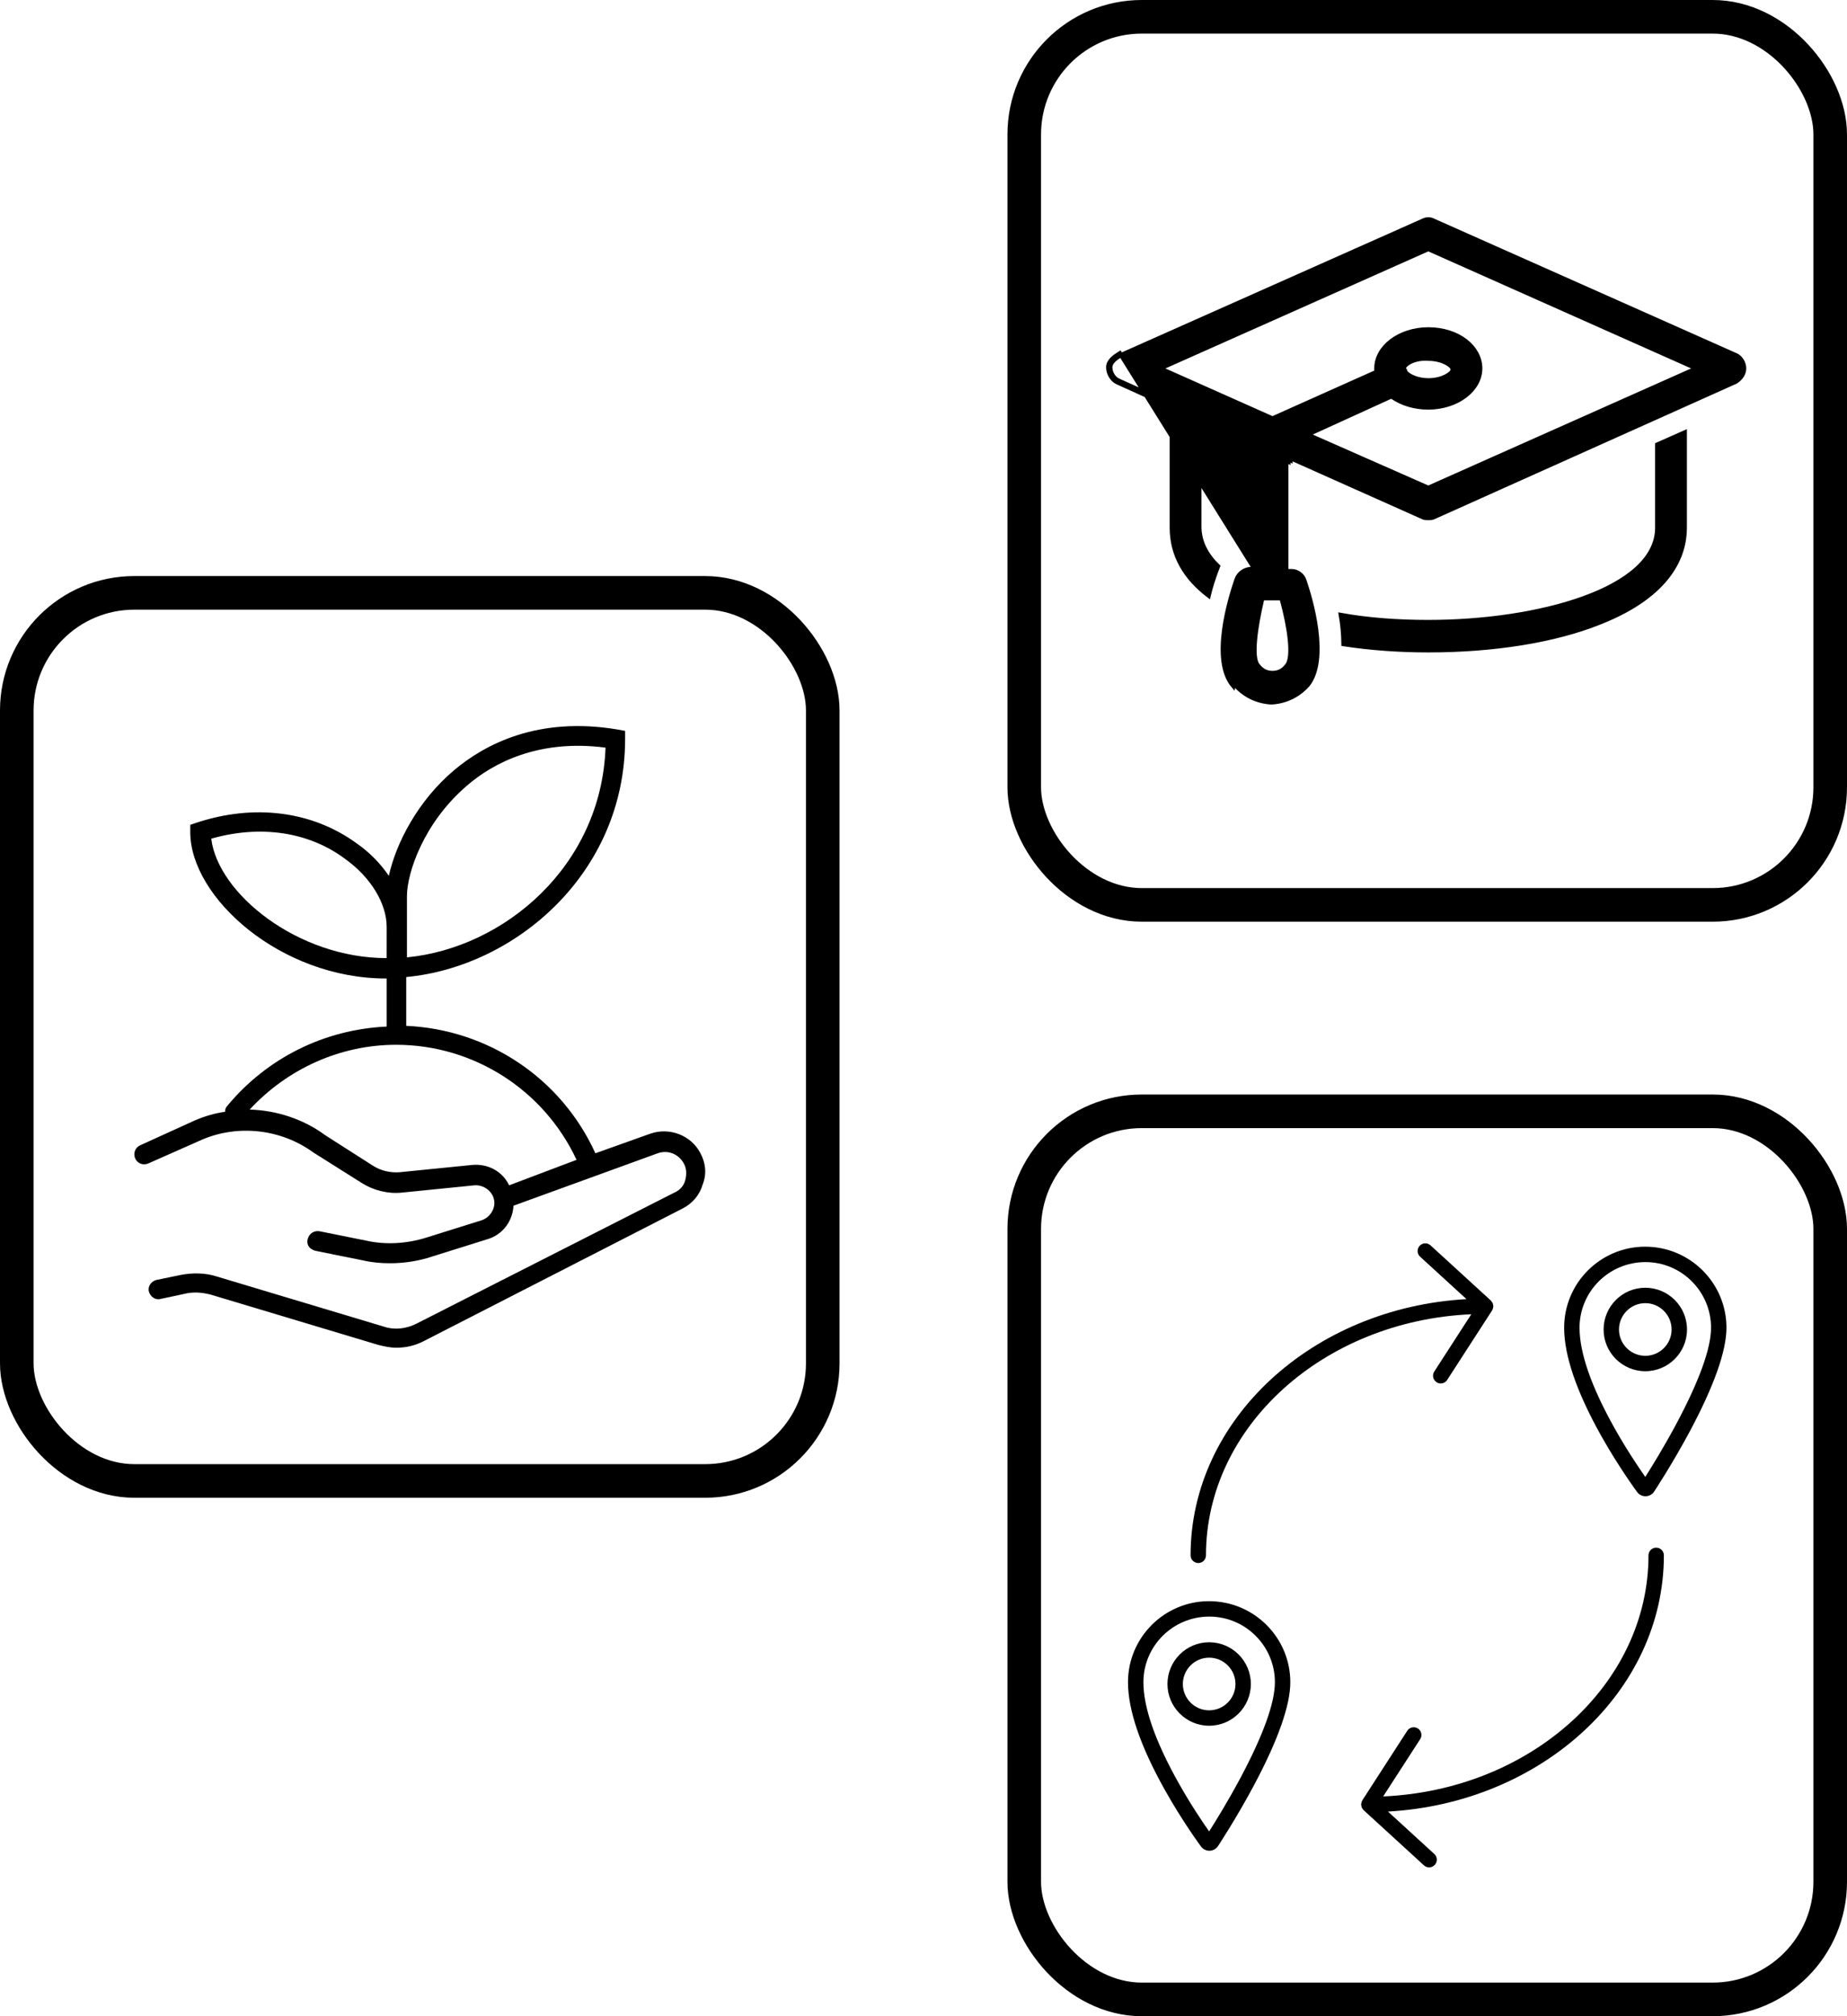
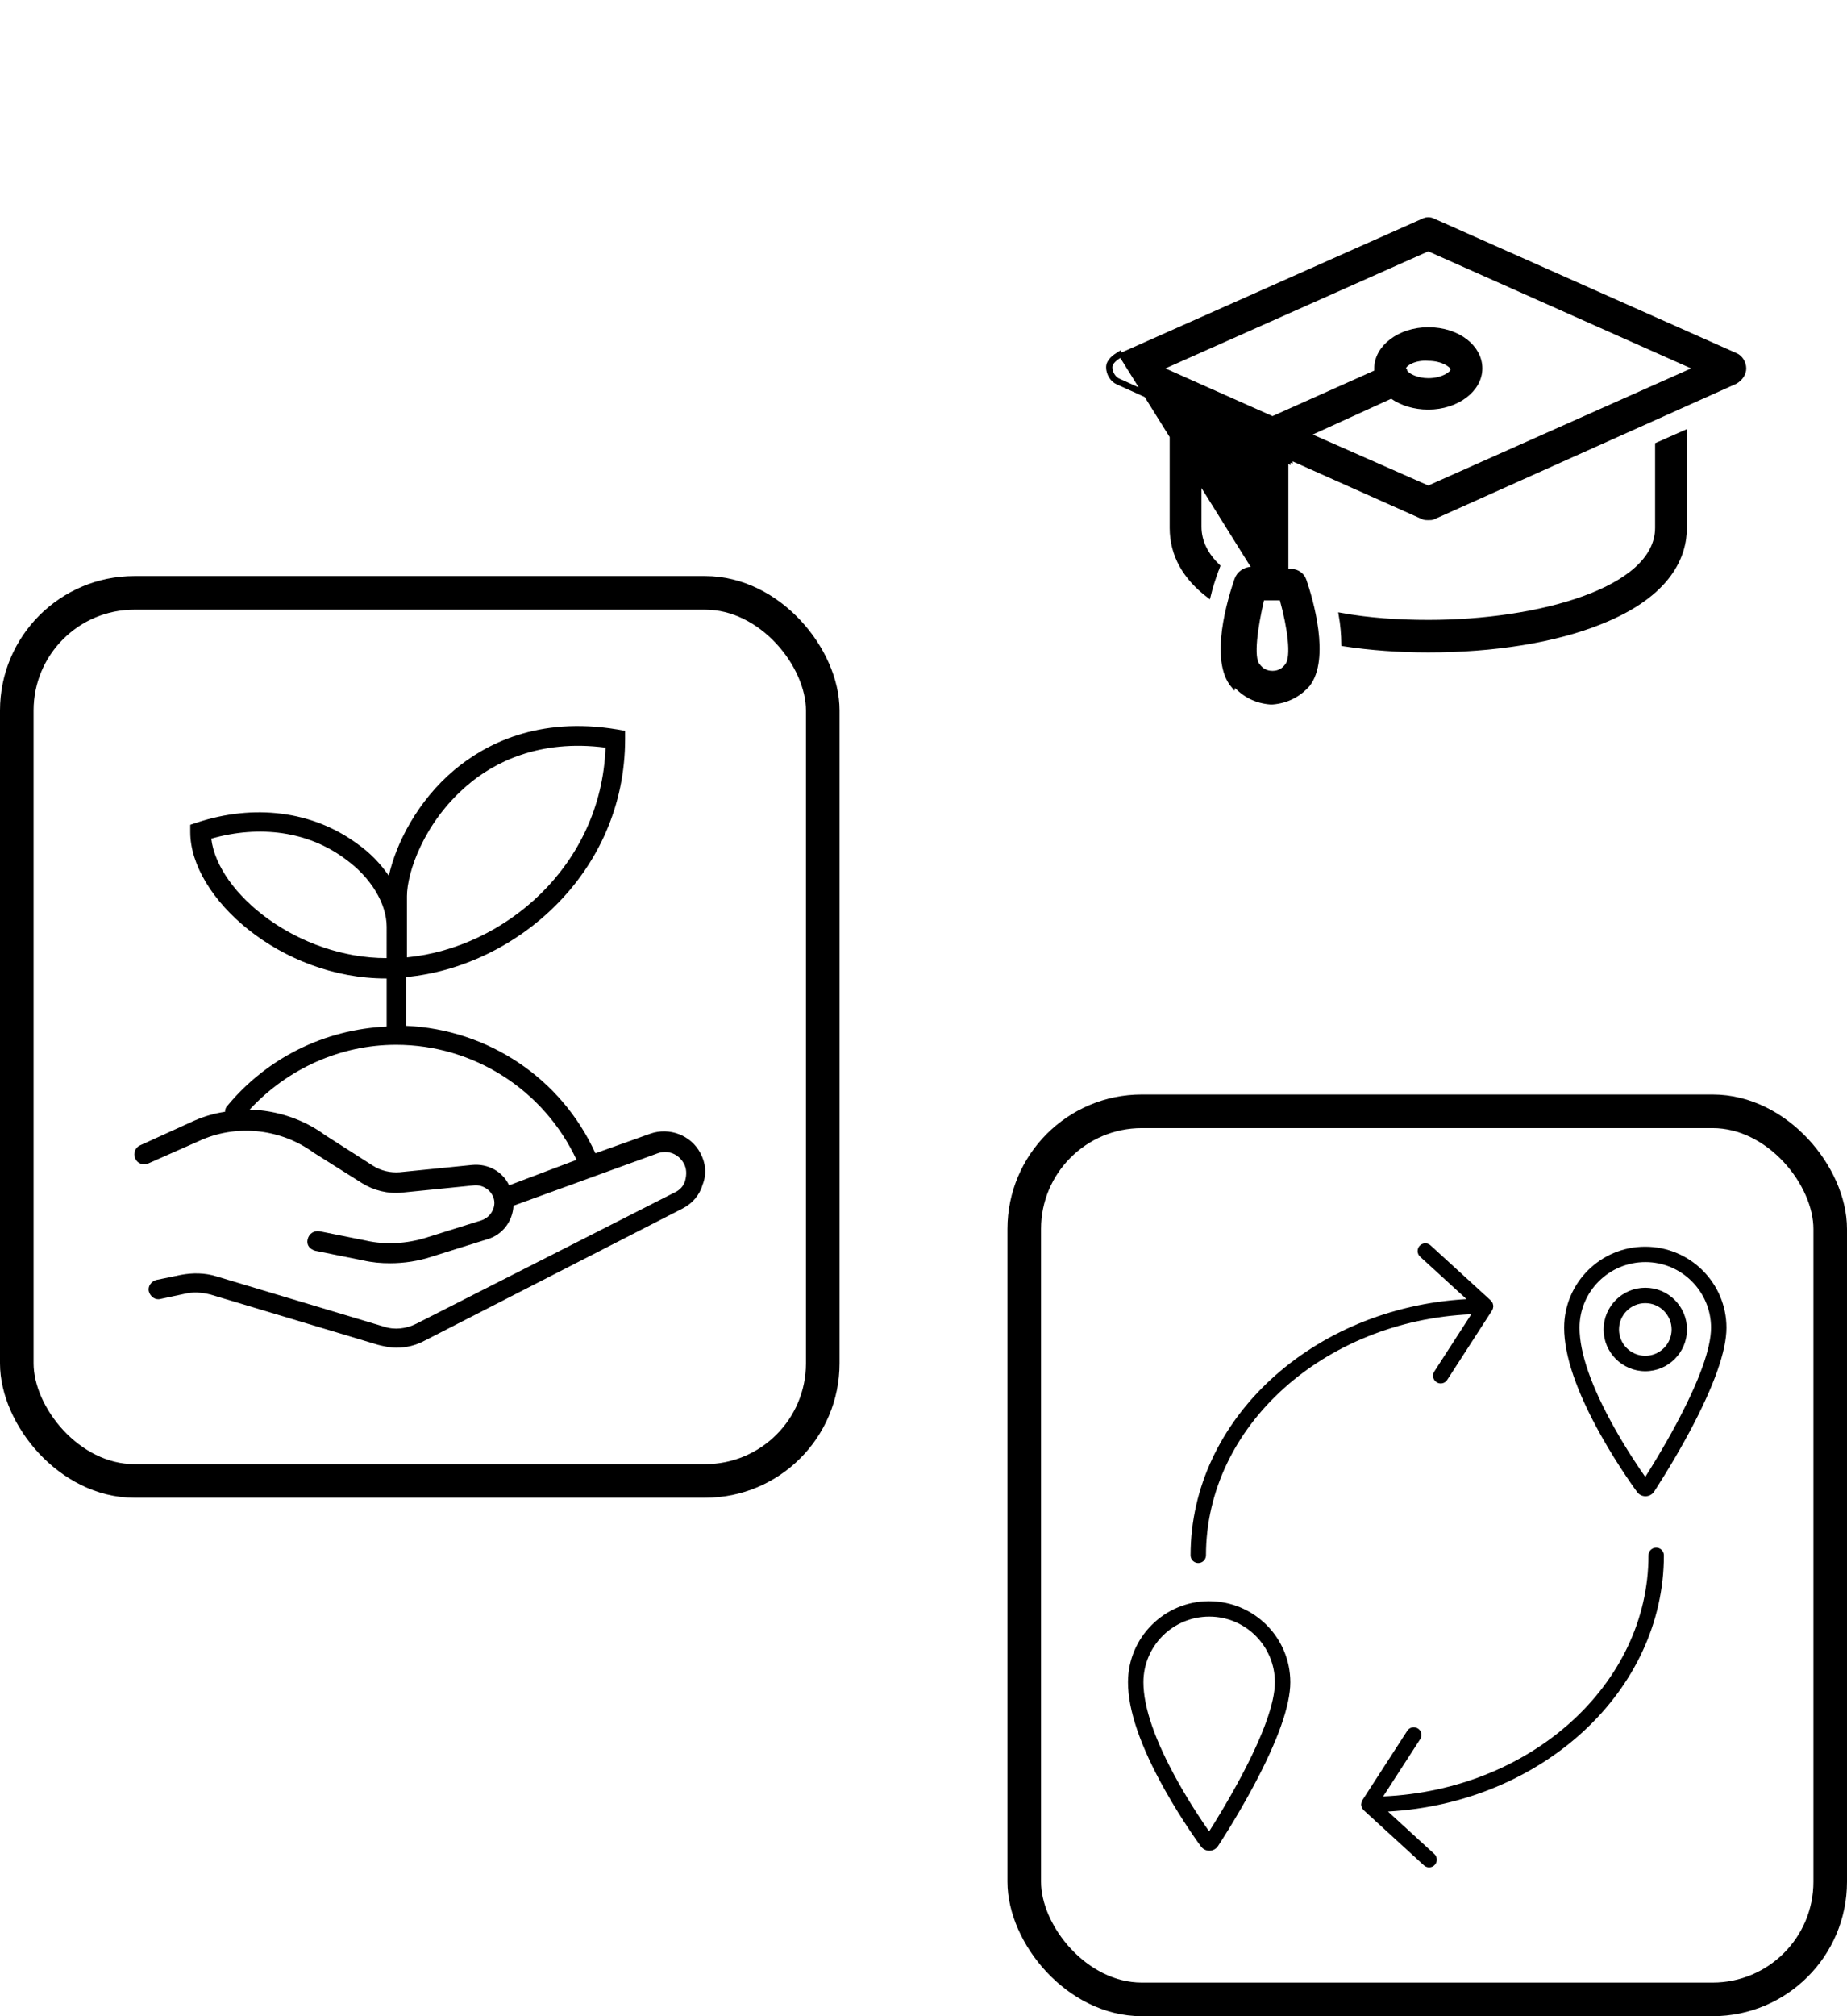
<svg xmlns="http://www.w3.org/2000/svg" width="110" height="120" viewBox="0 0 110 120" fill="none">
  <path d="M76.731 27.348L76.731 27.485L76.68 27.462L76.731 27.348ZM76.731 27.348L76.856 27.348L76.856 27.403L76.731 27.348ZM74.71 33.864V33.739L74.711 26.445L66.568 22.767C66.252 22.638 66 22.251 66 21.864C66 21.477 66.378 21.219 66.694 21.025L66.694 21.025L74.71 33.864ZM74.71 33.864H74.521C74.142 33.864 73.764 34.122 73.637 34.509C73.259 35.606 72.122 39.283 73.448 40.832L74.71 33.864ZM84.735 13.14L66.751 21.137C66.596 21.232 66.438 21.337 66.318 21.459C66.197 21.583 66.125 21.715 66.125 21.864V21.864C66.125 22.205 66.351 22.543 66.615 22.651L66.615 22.651L66.62 22.653L74.762 26.331L74.836 26.364L74.836 26.445L74.835 33.864L74.835 33.989H74.71H74.521C74.195 33.989 73.865 34.214 73.756 34.548L73.756 34.548L73.755 34.55C73.567 35.096 73.191 36.28 73.027 37.518C72.945 38.136 72.917 38.764 72.989 39.329C73.061 39.895 73.233 40.388 73.542 40.75C74.088 41.369 74.814 41.741 75.662 41.804H75.72H75.779C76.626 41.741 77.351 41.37 77.897 40.752C78.192 40.373 78.356 39.871 78.425 39.303C78.494 38.734 78.468 38.108 78.39 37.493C78.233 36.263 77.873 35.095 77.685 34.55L77.685 34.548C77.576 34.213 77.246 33.989 76.92 33.989H76.731H76.606L76.606 33.864L76.606 27.348L76.606 27.155L76.782 27.233L84.735 30.782L84.735 30.782L84.741 30.785C84.837 30.834 84.934 30.835 85.063 30.835C85.193 30.835 85.289 30.834 85.385 30.785L85.385 30.785L85.391 30.782L103.373 22.721C103.662 22.541 103.875 22.255 103.875 21.928C103.875 21.587 103.649 21.249 103.385 21.141L103.385 21.141L103.381 21.139L85.391 13.14L85.391 13.14L85.385 13.137C85.168 13.026 84.958 13.026 84.741 13.137L84.742 13.137L84.735 13.14ZM76.226 35.61H76.321L76.346 35.702C76.569 36.513 76.744 37.358 76.816 38.061C76.852 38.412 76.862 38.731 76.838 38.994C76.816 39.249 76.759 39.475 76.64 39.618C76.428 39.906 76.139 40.053 75.784 40.053C75.431 40.053 75.143 39.907 74.931 39.622C74.868 39.555 74.825 39.468 74.794 39.371C74.762 39.27 74.741 39.152 74.729 39.022C74.704 38.762 74.713 38.441 74.744 38.087C74.808 37.377 74.967 36.516 75.157 35.706L75.18 35.61H75.279H76.226ZM75.835 24.881L75.784 24.904L75.733 24.881L69.358 22.043L69.101 21.929L69.358 21.814L85.013 14.847L85.063 14.824L85.114 14.847L100.769 21.814L101.025 21.928L100.769 22.042L85.114 29.01L85.064 29.033L85.013 29.01L78.132 25.978L77.877 25.866L78.131 25.75L82.802 23.621L82.866 23.592L82.924 23.631C83.471 24.004 84.204 24.255 85.063 24.255C85.922 24.255 86.7 23.988 87.26 23.563C87.82 23.137 88.158 22.558 88.158 21.928C88.158 20.671 86.857 19.602 85.063 19.602C84.205 19.602 83.427 19.868 82.867 20.294C82.306 20.72 81.969 21.298 81.969 21.928V22.058V22.139L81.895 22.172L75.835 24.881ZM83.648 22.016L83.613 21.979V21.928C83.613 21.875 83.636 21.83 83.657 21.799C83.68 21.765 83.711 21.732 83.746 21.701C83.817 21.638 83.917 21.573 84.041 21.517C84.287 21.404 84.638 21.319 85.068 21.352C85.495 21.353 85.844 21.454 86.089 21.575C86.211 21.635 86.31 21.701 86.381 21.765C86.416 21.797 86.446 21.83 86.469 21.864C86.49 21.895 86.514 21.94 86.514 21.993C86.514 22.046 86.49 22.091 86.469 22.122C86.446 22.156 86.416 22.189 86.381 22.221C86.31 22.285 86.211 22.351 86.089 22.412C85.843 22.533 85.493 22.634 85.063 22.634C84.731 22.634 84.431 22.566 84.196 22.472C83.967 22.38 83.78 22.255 83.696 22.126L83.675 22.095V22.058L83.675 22.044C83.669 22.038 83.661 22.029 83.648 22.016ZM71.43 26.461L69.786 25.733V31.412C69.786 33.047 70.584 34.394 71.981 35.456C72.106 34.931 72.277 34.414 72.447 33.95L72.447 33.95L72.452 33.938C72.48 33.882 72.493 33.841 72.509 33.793L72.509 33.793C72.518 33.765 72.528 33.735 72.541 33.701C71.867 33.051 71.43 32.267 71.43 31.348L71.43 26.461ZM94.322 35.602C91.748 36.536 88.356 37.021 85.063 37.021V37.021C83.291 37.021 81.516 36.901 79.853 36.6C79.953 37.168 80.005 37.774 80.011 38.337C81.616 38.583 83.339 38.706 85.063 38.706C88.966 38.706 92.61 38.127 95.305 37.038L95.306 37.038C97.405 36.206 98.662 35.202 99.394 34.209C100.126 33.217 100.34 32.228 100.34 31.412V25.733L98.696 26.461V31.412C98.696 32.345 98.239 33.162 97.468 33.859C96.698 34.554 95.608 35.136 94.322 35.602Z" fill="black" stroke="black" stroke-width="0.25" />
-   <rect x="61" y="1" width="48" height="52.857" rx="7" stroke="black" stroke-width="2" />
  <path d="M72.002 95.299C69.343 95.299 67.179 97.462 67.179 100.122C67.179 101.779 67.917 103.935 69.373 106.531C70.442 108.441 71.521 109.892 71.528 109.902C71.643 110.059 71.828 110.152 72.024 110.152H72.029H72.04C72.24 110.148 72.426 110.045 72.536 109.88C72.546 109.866 73.61 108.259 74.671 106.276C76.114 103.571 76.846 101.501 76.846 100.122C76.845 97.462 74.682 95.299 72.003 95.299L72.002 95.299ZM73.862 105.844C73.124 107.222 72.38 108.423 72.011 109.002C71.636 108.47 70.902 107.386 70.173 106.084C68.795 103.626 68.097 101.62 68.097 100.122C68.097 97.969 69.849 96.216 72.022 96.216C74.176 96.216 75.928 97.968 75.928 100.122C75.928 101.349 75.233 103.275 73.862 105.844Z" fill="black" />
-   <path d="M72.012 97.744C70.643 97.744 69.529 98.859 69.529 100.229C69.529 101.598 70.643 102.712 72.012 102.712C73.382 102.712 74.496 101.598 74.496 100.229C74.496 98.859 73.382 97.744 72.012 97.744ZM72.012 101.795C71.148 101.795 70.446 101.093 70.446 100.229C70.446 99.365 71.148 98.661 72.012 98.661C72.876 98.661 73.579 99.364 73.579 100.229C73.579 101.093 72.876 101.795 72.012 101.795Z" fill="black" />
  <path d="M97.988 76.644C96.618 76.644 95.504 77.759 95.504 79.129C95.504 80.499 96.618 81.612 97.988 81.612C99.357 81.612 100.471 80.499 100.471 79.129C100.471 77.759 99.357 76.644 97.988 76.644ZM97.988 80.695C97.124 80.695 96.421 79.993 96.421 79.129C96.421 78.265 97.124 77.561 97.988 77.561C98.851 77.561 99.554 78.265 99.554 79.129C99.554 79.993 98.851 80.695 97.988 80.695Z" fill="black" />
  <path d="M97.977 74.2C95.318 74.2 93.154 76.363 93.154 79.023C93.154 80.678 93.892 82.835 95.347 85.433C96.416 87.341 97.495 88.793 97.505 88.807C97.62 88.962 97.804 89.054 97.998 89.054H98.004H98.014C98.214 89.049 98.4 88.947 98.507 88.786C98.516 88.774 99.591 87.148 100.646 85.177C102.088 82.473 102.821 80.403 102.821 79.023C102.819 76.363 100.656 74.2 97.977 74.2ZM99.836 84.745C99.096 86.129 98.353 87.326 97.986 87.904C97.612 87.371 96.877 86.287 96.147 84.985C94.77 82.526 94.071 80.52 94.071 79.023C94.071 76.869 95.823 75.117 97.997 75.117C100.15 75.117 101.903 76.87 101.903 79.023C101.902 80.251 101.207 82.175 99.836 84.745L99.836 84.745Z" fill="black" />
  <path d="M98.635 92.113C98.382 92.113 98.177 92.318 98.177 92.571C98.177 100.247 91.165 106.535 82.376 106.92L84.581 103.51C84.719 103.297 84.658 103.013 84.445 102.876C84.232 102.739 83.948 102.799 83.811 103.012L81.136 107.149C81.129 107.16 81.128 107.173 81.122 107.185C81.113 107.201 81.102 107.216 81.096 107.233C81.089 107.249 81.088 107.267 81.083 107.284C81.076 107.309 81.072 107.334 81.07 107.36C81.069 107.373 81.063 107.384 81.063 107.398C81.063 107.402 81.064 107.405 81.064 107.408C81.064 107.424 81.07 107.44 81.072 107.457C81.076 107.484 81.082 107.51 81.09 107.535C81.095 107.55 81.096 107.568 81.103 107.582C81.109 107.596 81.119 107.607 81.126 107.621C81.139 107.644 81.154 107.665 81.172 107.686C81.184 107.7 81.192 107.716 81.205 107.728C81.208 107.731 81.209 107.734 81.212 107.737L84.804 111.023C84.892 111.103 85.002 111.143 85.113 111.143C85.237 111.143 85.361 111.093 85.451 110.994C85.622 110.807 85.609 110.517 85.422 110.346L82.663 107.821C91.822 107.306 99.094 100.665 99.094 92.571C99.094 92.318 98.888 92.113 98.635 92.113Z" fill="black" />
  <path d="M71.364 93.029C71.618 93.029 71.823 92.824 71.823 92.571C71.823 84.895 78.835 78.608 87.624 78.222L85.419 81.632C85.282 81.845 85.343 82.129 85.556 82.266C85.633 82.317 85.719 82.34 85.804 82.34C85.954 82.34 86.102 82.266 86.189 82.13L88.864 77.993C88.872 77.982 88.872 77.969 88.879 77.957C88.887 77.942 88.897 77.927 88.904 77.91C88.911 77.893 88.913 77.876 88.917 77.858C88.924 77.833 88.928 77.808 88.93 77.782C88.931 77.769 88.938 77.757 88.938 77.744C88.938 77.74 88.936 77.737 88.936 77.734C88.935 77.718 88.93 77.703 88.928 77.686C88.924 77.658 88.918 77.633 88.91 77.607C88.905 77.591 88.904 77.574 88.897 77.559C88.891 77.546 88.881 77.535 88.874 77.523C88.861 77.499 88.846 77.477 88.828 77.457C88.816 77.442 88.808 77.426 88.794 77.413C88.792 77.411 88.791 77.408 88.788 77.405L85.196 74.12C85.01 73.95 84.72 73.962 84.548 74.149C84.377 74.336 84.39 74.626 84.577 74.797L87.338 77.322C78.178 77.835 70.906 84.477 70.906 92.571C70.906 92.824 71.112 93.029 71.365 93.029L71.364 93.029Z" fill="black" />
  <rect x="61" y="66.143" width="48" height="52.857" rx="7" stroke="black" stroke-width="2" />
-   <path d="M41.718 68.641C41.156 67.558 39.862 67.081 38.739 67.471L35.459 68.641C33.43 64.177 29.071 61.273 24.193 61.056V58.152C30.668 57.545 37.229 51.997 37.229 43.978V43.501L36.754 43.414C32.049 42.634 28.898 44.281 27.042 45.842C24.884 47.662 23.589 50.176 23.157 52.127C22.683 51.433 22.035 50.739 21.215 50.176C18.582 48.269 15.129 47.836 11.719 48.962L11.331 49.092V49.526C11.331 53.427 16.726 58.238 22.985 58.238H23.028V61.099C19.316 61.272 15.906 62.963 13.532 65.824C13.445 65.91 13.402 66.04 13.402 66.171C12.798 66.257 12.194 66.43 11.59 66.691L8.352 68.164C8.05 68.294 7.921 68.641 8.05 68.944C8.179 69.248 8.525 69.378 8.827 69.248L12.064 67.817C14.222 66.907 16.769 67.211 18.668 68.597L21.56 70.418C22.251 70.852 23.114 71.068 23.934 70.982L28.25 70.548C28.768 70.505 29.287 70.852 29.416 71.372C29.546 71.892 29.2 72.455 28.682 72.629L25.359 73.669C24.236 74.016 22.985 74.102 21.819 73.842L19.014 73.278C18.711 73.235 18.409 73.409 18.323 73.755C18.236 74.102 18.452 74.362 18.798 74.449L21.603 75.013C22.164 75.142 22.682 75.186 23.243 75.186C24.064 75.186 24.927 75.056 25.704 74.796L29.028 73.755C29.934 73.495 30.538 72.672 30.581 71.761L39.171 68.641C39.775 68.424 40.423 68.684 40.725 69.247C40.898 69.551 40.898 69.897 40.811 70.244C40.725 70.591 40.466 70.851 40.164 70.981L24.797 78.784C24.193 79.087 23.502 79.174 22.855 78.957L12.884 75.966C12.193 75.75 11.46 75.75 10.769 75.88L9.301 76.183C8.999 76.27 8.783 76.573 8.87 76.877C8.956 77.18 9.258 77.397 9.56 77.311L10.985 77.007C11.502 76.877 12.021 76.92 12.539 77.05L22.509 80.041C22.855 80.128 23.243 80.214 23.588 80.214C24.193 80.214 24.754 80.084 25.315 79.781L40.638 71.935C41.242 71.632 41.674 71.112 41.846 70.505C42.106 69.855 42.019 69.205 41.717 68.641L41.718 68.641ZM24.236 55.161V53.34C24.236 51.953 25.229 48.963 27.819 46.752C29.373 45.408 32.092 43.978 36.063 44.498C35.804 51.563 30.02 56.418 24.236 56.981V55.161ZM23.027 57.025C17.718 57.025 12.97 53.167 12.582 49.916C15.474 49.092 18.366 49.482 20.567 51.13C22.078 52.213 23.028 53.774 23.028 55.161L23.027 57.025C23.071 57.025 23.071 57.025 23.027 57.025H23.027ZM28.121 69.335L23.805 69.768C23.243 69.811 22.682 69.681 22.207 69.378L19.359 67.558C18.064 66.604 16.467 66.084 14.87 66.04C17.114 63.613 20.265 62.183 23.589 62.183C28.207 62.183 32.394 64.87 34.337 69.031L30.322 70.548C29.933 69.725 29.07 69.248 28.121 69.335L28.121 69.335Z" fill="black" />
+   <path d="M41.718 68.641C41.156 67.558 39.862 67.081 38.739 67.471L35.459 68.641C33.43 64.177 29.071 61.273 24.193 61.056V58.152C30.668 57.545 37.229 51.997 37.229 43.978V43.501L36.754 43.414C32.049 42.634 28.898 44.281 27.042 45.842C24.884 47.662 23.589 50.176 23.157 52.127C22.683 51.433 22.035 50.739 21.215 50.176C18.582 48.269 15.129 47.836 11.719 48.962L11.331 49.092V49.526C11.331 53.427 16.726 58.238 22.985 58.238H23.028V61.099C19.316 61.272 15.906 62.963 13.532 65.824C13.445 65.91 13.402 66.04 13.402 66.171C12.798 66.257 12.194 66.43 11.59 66.691L8.352 68.164C8.05 68.294 7.921 68.641 8.05 68.944C8.179 69.248 8.525 69.378 8.827 69.248L12.064 67.817C14.222 66.907 16.769 67.211 18.668 68.597L21.56 70.418C22.251 70.852 23.114 71.068 23.934 70.982L28.25 70.548C28.768 70.505 29.287 70.852 29.416 71.372C29.546 71.892 29.2 72.455 28.682 72.629L25.359 73.669C24.236 74.016 22.985 74.102 21.819 73.842L19.014 73.278C18.711 73.235 18.409 73.409 18.323 73.755C18.236 74.102 18.452 74.362 18.798 74.449L21.603 75.013C22.164 75.142 22.682 75.186 23.243 75.186C24.064 75.186 24.927 75.056 25.704 74.796L29.028 73.755C29.934 73.495 30.538 72.672 30.581 71.761L39.171 68.641C39.775 68.424 40.423 68.684 40.725 69.247C40.898 69.551 40.898 69.897 40.811 70.244C40.725 70.591 40.466 70.851 40.164 70.981L24.797 78.784C24.193 79.087 23.502 79.174 22.855 78.957L12.884 75.966C12.193 75.75 11.46 75.75 10.769 75.88L9.301 76.183C8.999 76.27 8.783 76.573 8.87 76.877C8.956 77.18 9.258 77.397 9.56 77.311L10.985 77.007C11.502 76.877 12.021 76.92 12.539 77.05L22.509 80.041C22.855 80.128 23.243 80.214 23.588 80.214C24.193 80.214 24.754 80.084 25.315 79.781L40.638 71.935C41.242 71.632 41.674 71.112 41.846 70.505C42.106 69.855 42.019 69.205 41.717 68.641L41.718 68.641ZM24.236 55.161V53.34C24.236 51.953 25.229 48.963 27.819 46.752C29.373 45.408 32.092 43.978 36.063 44.498C35.804 51.563 30.02 56.418 24.236 56.981V55.161M23.027 57.025C17.718 57.025 12.97 53.167 12.582 49.916C15.474 49.092 18.366 49.482 20.567 51.13C22.078 52.213 23.028 53.774 23.028 55.161L23.027 57.025C23.071 57.025 23.071 57.025 23.027 57.025H23.027ZM28.121 69.335L23.805 69.768C23.243 69.811 22.682 69.681 22.207 69.378L19.359 67.558C18.064 66.604 16.467 66.084 14.87 66.04C17.114 63.613 20.265 62.183 23.589 62.183C28.207 62.183 32.394 64.87 34.337 69.031L30.322 70.548C29.933 69.725 29.07 69.248 28.121 69.335L28.121 69.335Z" fill="black" />
  <rect x="1" y="35.286" width="48" height="52.857" rx="7" stroke="black" stroke-width="2" />
</svg>